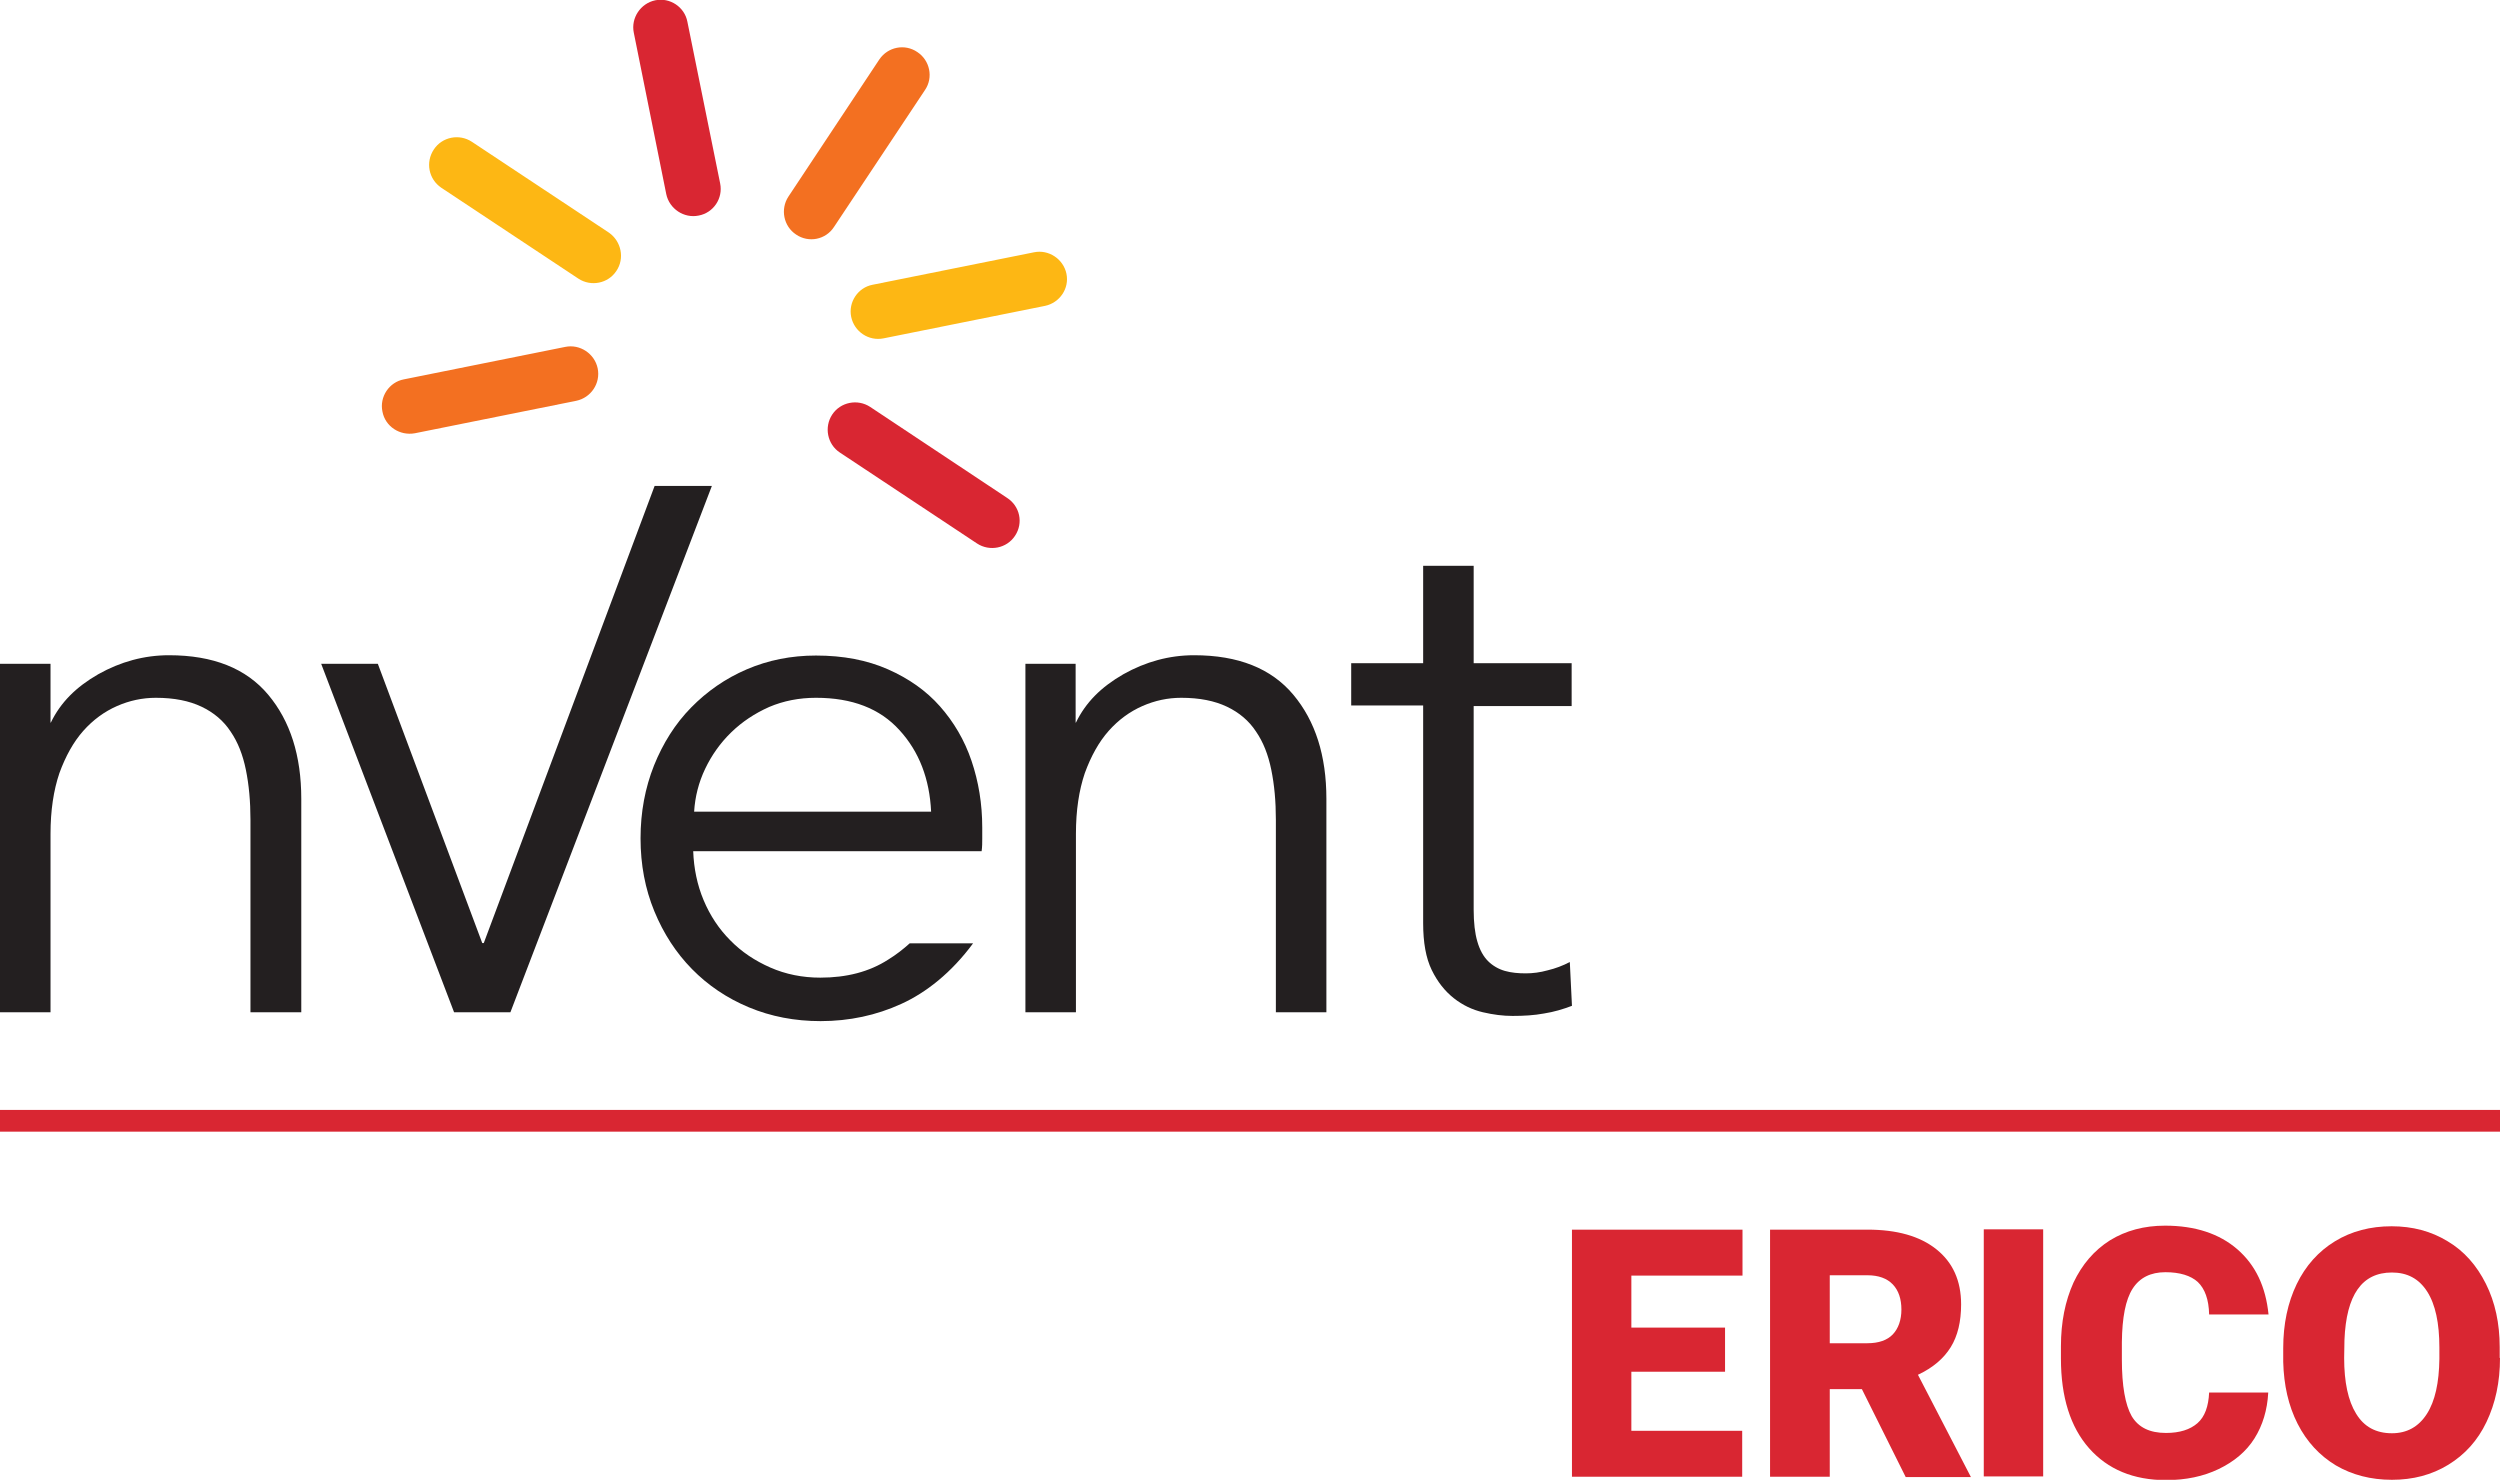
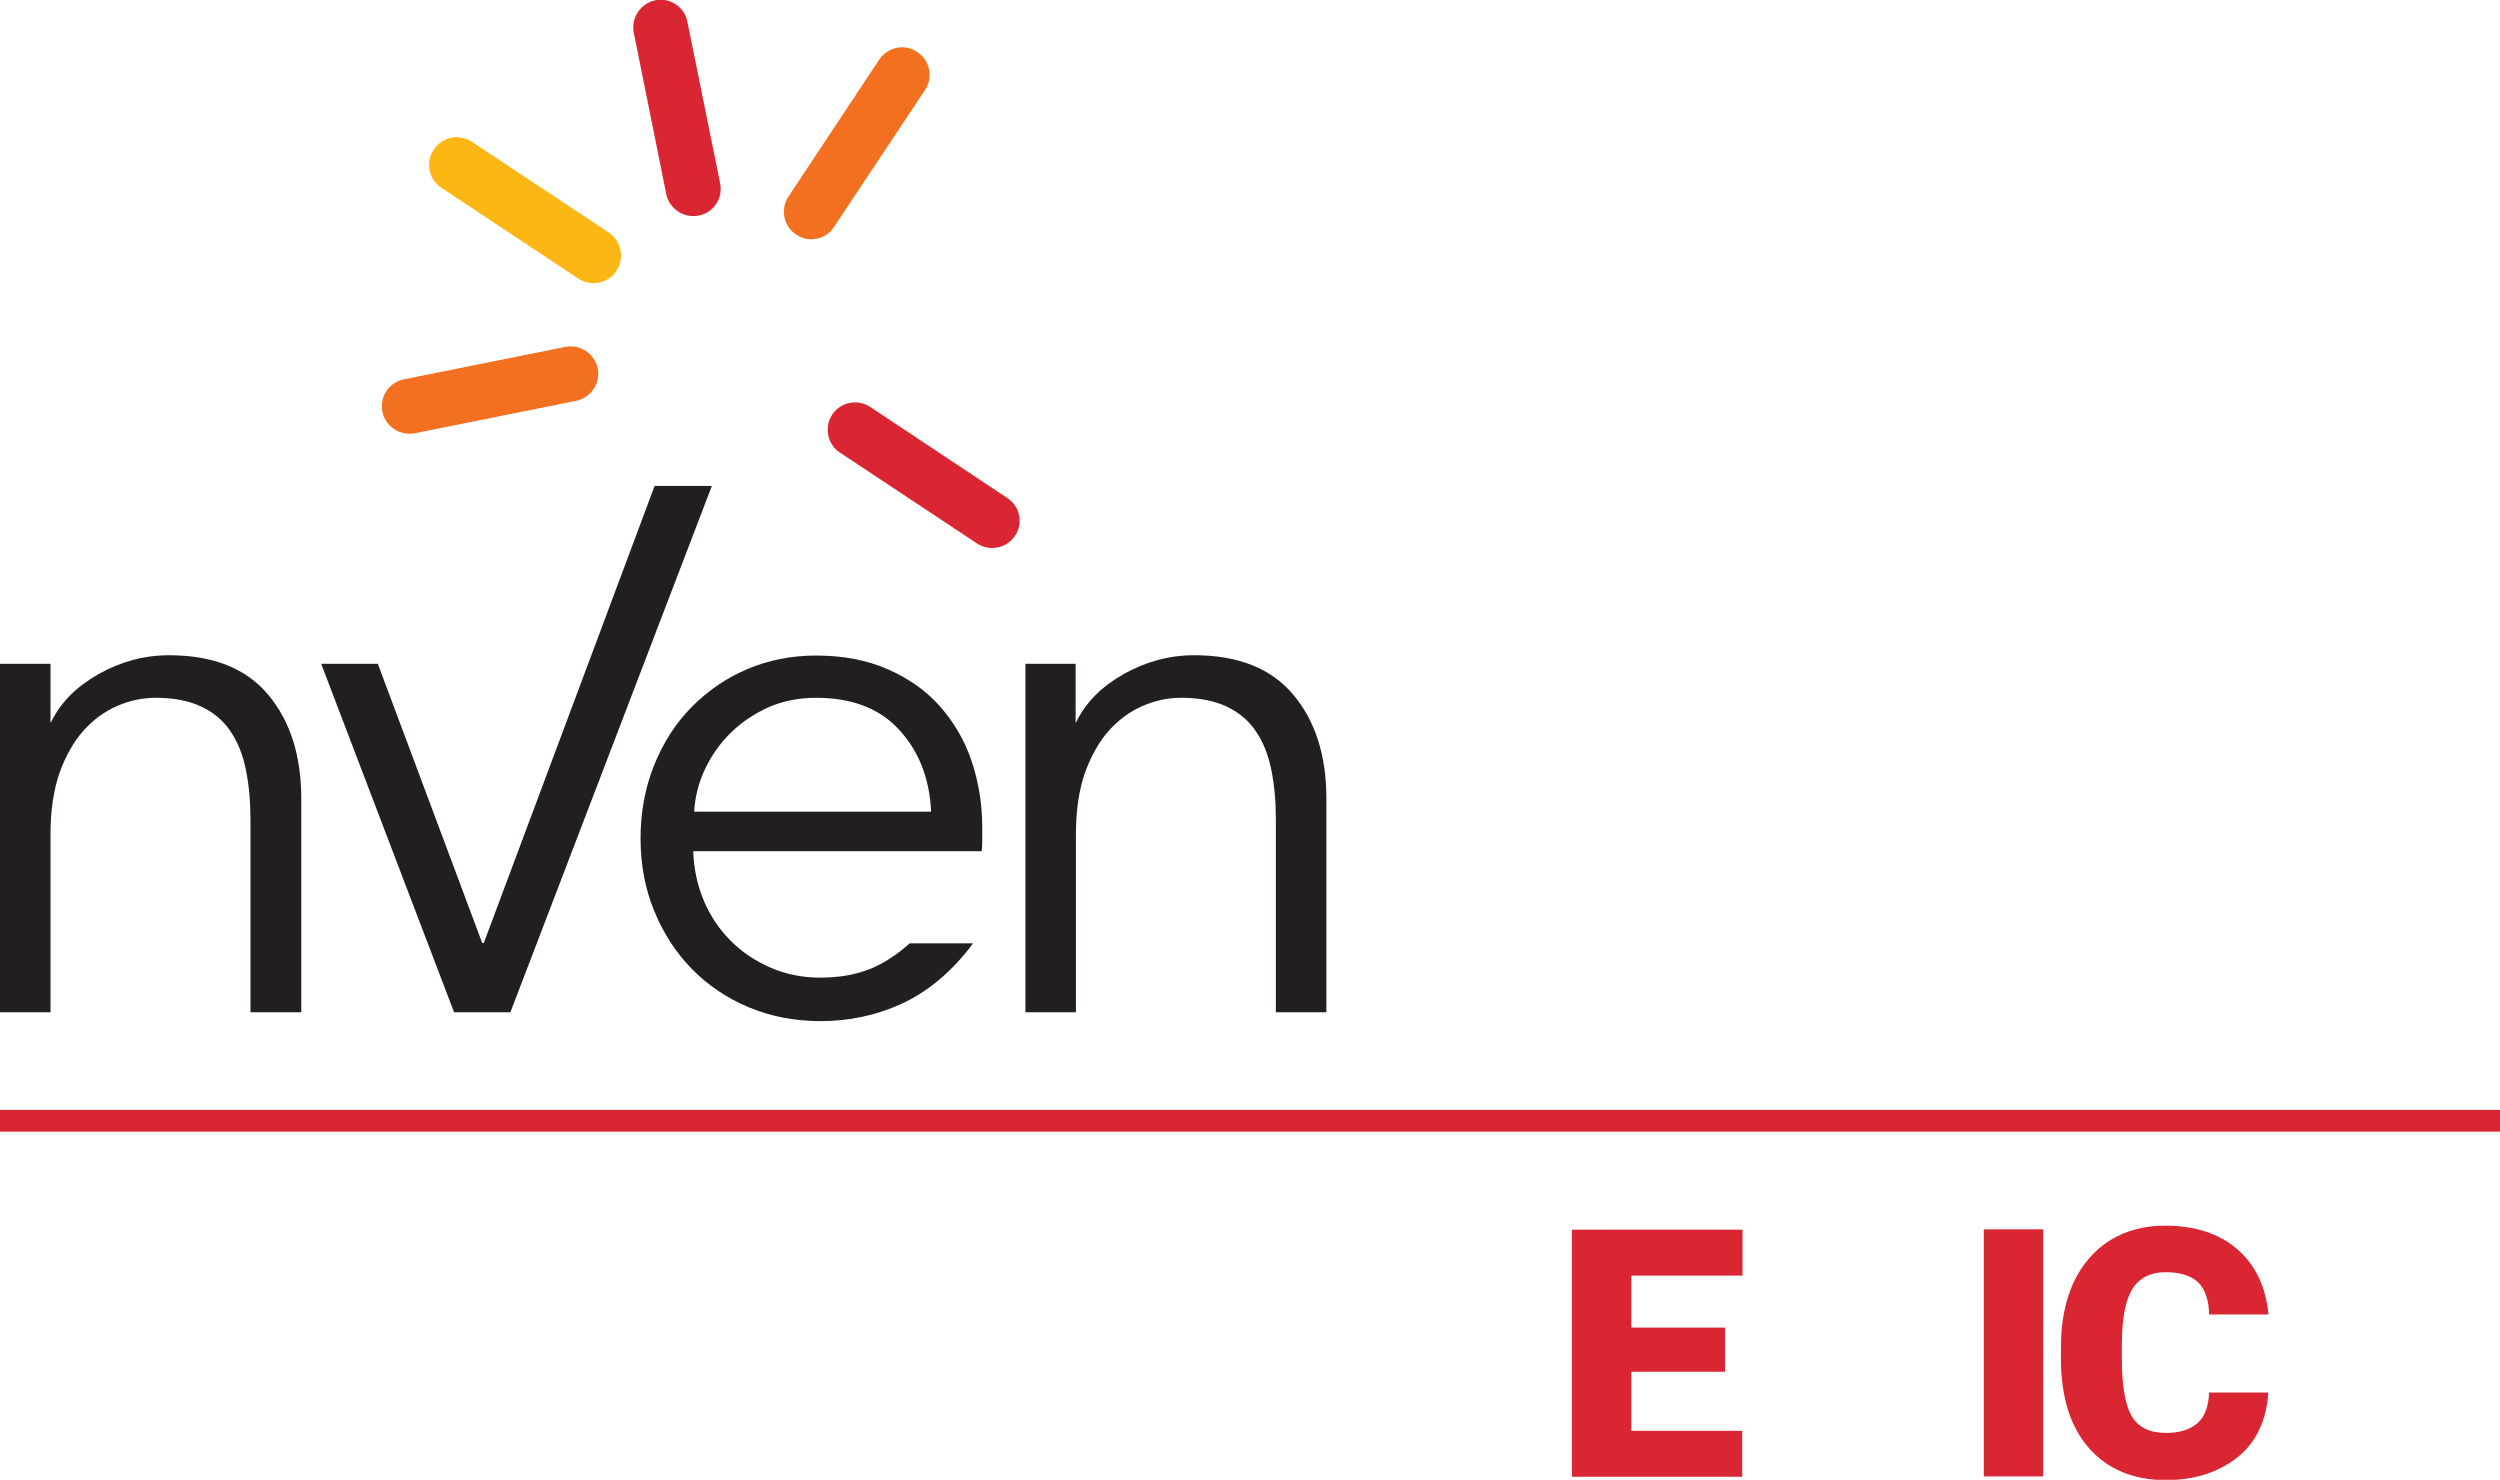
<svg xmlns="http://www.w3.org/2000/svg" version="1.1" id="Warstwa_1" x="0px" y="0px" viewBox="0 0 81.65 48.33" style="enable-background:new 0 0 81.65 48.33;" xml:space="preserve">
  <style type="text/css">
	.st0{fill:#D92632;}
	.st1{fill:#231F20;}
	.st2{fill:#F37021;}
	.st3{fill:#FDB714;}
</style>
  <g id="ERICO">
-     <path class="st0" d="M81.65,44.35c0,0.79-0.15,1.48-0.44,2.09c-0.29,0.61-0.71,1.07-1.25,1.4c-0.54,0.33-1.15,0.49-1.84,0.49   c-0.69,0-1.3-0.16-1.83-0.47c-0.53-0.32-0.95-0.77-1.25-1.36c-0.3-0.59-0.45-1.26-0.47-2.02v-0.45c0-0.79,0.15-1.49,0.44-2.09   c0.29-0.6,0.71-1.07,1.25-1.4c0.54-0.33,1.16-0.49,1.85-0.49c0.68,0,1.29,0.16,1.83,0.49c0.54,0.32,0.95,0.79,1.25,1.39   c0.3,0.6,0.45,1.29,0.45,2.07V44.35z M79.67,44.01c0-0.8-0.13-1.41-0.4-1.83c-0.27-0.42-0.65-0.62-1.15-0.62   c-0.98,0-1.49,0.73-1.55,2.2l-0.01,0.59c0,0.79,0.13,1.4,0.39,1.82c0.26,0.43,0.65,0.64,1.17,0.64c0.49,0,0.87-0.21,1.14-0.63   c0.27-0.42,0.4-1.02,0.41-1.8V44.01z" />
    <path class="st0" d="M74.08,45.49c-0.03,0.56-0.18,1.06-0.45,1.49s-0.67,0.76-1.17,1s-1.07,0.36-1.72,0.36   c-1.06,0-1.9-0.35-2.51-1.04c-0.61-0.69-0.92-1.67-0.92-2.93v-0.4c0-0.79,0.14-1.48,0.41-2.08c0.28-0.59,0.67-1.05,1.19-1.38   c0.52-0.32,1.12-0.48,1.8-0.48c0.98,0,1.77,0.26,2.36,0.77c0.6,0.52,0.93,1.23,1.02,2.13h-1.94c-0.01-0.49-0.14-0.84-0.37-1.06   c-0.23-0.21-0.59-0.32-1.06-0.32c-0.48,0-0.84,0.18-1.07,0.54c-0.23,0.36-0.34,0.94-0.35,1.74v0.57c0,0.86,0.11,1.48,0.32,1.85   c0.22,0.37,0.59,0.55,1.12,0.55c0.45,0,0.79-0.11,1.03-0.32c0.24-0.21,0.36-0.55,0.38-1H74.08z" />
    <path class="st0" d="M66.73,48.22h-1.94v-8.07h1.94V48.22z" />
-     <path class="st0" d="M60.81,45.37h-1.05v2.86h-1.95v-8.07h3.18c0.96,0,1.71,0.21,2.25,0.64c0.54,0.43,0.81,1.03,0.81,1.8   c0,0.56-0.11,1.03-0.34,1.4c-0.23,0.37-0.58,0.67-1.07,0.9l1.73,3.34h-2.13L60.81,45.37z M59.76,43.87h1.23   c0.37,0,0.65-0.1,0.83-0.29s0.28-0.47,0.28-0.81s-0.09-0.62-0.28-0.82c-0.19-0.2-0.47-0.3-0.83-0.3h-1.23V43.87z" />
    <path class="st0" d="M56.34,44.8h-3.06v1.93h3.62v1.5h-5.56v-8.07h5.57v1.5h-3.63v1.7h3.06V44.8z" />
    <rect x="0" y="36.25" class="st0" width="81.65" height="0.71" />
  </g>
  <g id="nVent_Logo">
    <g id="nVent_Logotype">
-       <path class="st1" d="M51.33,23.06h-3.2v6.65c0,0.42,0.04,0.77,0.12,1.04c0.08,0.28,0.2,0.49,0.35,0.64    c0.15,0.15,0.34,0.26,0.55,0.32c0.21,0.06,0.44,0.08,0.68,0.08c0.23,0,0.47-0.03,0.72-0.1c0.25-0.06,0.49-0.15,0.72-0.27    l0.07,1.43c-0.29,0.11-0.59,0.2-0.91,0.25c-0.32,0.06-0.66,0.08-1.03,0.08c-0.31,0-0.63-0.04-0.97-0.12    c-0.34-0.08-0.66-0.23-0.95-0.46c-0.29-0.23-0.53-0.53-0.72-0.92c-0.19-0.39-0.28-0.9-0.28-1.53v-7.11h-2.35v-1.38h2.35v-3.18    h1.65v3.18h3.2V23.06z" />
      <path class="st1" d="M35.13,21.68l0,1.92h0.01c0.32-0.66,0.82-1.16,1.55-1.58c0.73-0.41,1.5-0.62,2.31-0.62    c1.44,0,2.52,0.43,3.24,1.29c0.72,0.86,1.08,1.99,1.08,3.4v6.97h-1.65v-6.29c0-0.6-0.05-1.14-0.15-1.63    c-0.1-0.49-0.26-0.9-0.5-1.25c-0.23-0.35-0.55-0.62-0.95-0.81c-0.4-0.19-0.89-0.29-1.49-0.29c-0.44,0-0.86,0.09-1.27,0.27    c-0.41,0.18-0.78,0.45-1.1,0.81c-0.32,0.36-0.58,0.83-0.78,1.38c-0.19,0.56-0.29,1.22-0.29,1.98v5.83h-1.65l0-11.38H35.13z" />
      <path class="st1" d="M29.71,30.81c-0.21,0.19-0.44,0.37-0.7,0.53c-0.62,0.4-1.36,0.59-2.22,0.59c-0.58,0-1.13-0.11-1.63-0.33    c-0.5-0.22-0.94-0.51-1.31-0.89c-0.37-0.37-0.66-0.81-0.87-1.31c-0.21-0.5-0.32-1.04-0.34-1.6h9.42c0.02-0.15,0.02-0.28,0.02-0.41    c0-0.13,0-0.25,0-0.36c0-0.78-0.12-1.5-0.35-2.18c-0.23-0.68-0.58-1.27-1.03-1.78c-0.45-0.51-1.02-0.91-1.7-1.21    c-0.68-0.3-1.46-0.45-2.35-0.45c-0.81,0-1.56,0.15-2.26,0.45c-0.7,0.3-1.3,0.72-1.82,1.25c-0.52,0.53-0.92,1.17-1.21,1.89    c-0.29,0.73-0.44,1.52-0.44,2.38c0,0.86,0.15,1.65,0.45,2.38c0.3,0.73,0.71,1.36,1.23,1.89c0.52,0.53,1.14,0.95,1.86,1.25    c0.72,0.3,1.5,0.45,2.34,0.45c0.94,0,1.82-0.19,2.63-0.56c0.82-0.37,1.65-1.03,2.35-1.98L29.71,30.81z M23.03,25.11    c0.21-0.44,0.49-0.84,0.85-1.19c0.36-0.35,0.77-0.62,1.24-0.83c0.47-0.2,0.98-0.3,1.53-0.3c1.18,0,2.09,0.35,2.73,1.06    c0.64,0.7,0.98,1.59,1.03,2.66h-7.74C22.7,26.02,22.82,25.55,23.03,25.11z" />
      <polygon class="st1" points="21.38,15.87 15.8,30.8 15.75,30.8 12.34,21.68 10.49,21.68 14.83,33.06 16.67,33.06 23.25,15.87       " />
      <path class="st1" d="M1.65,21.68l0,1.92h0.01c0.32-0.66,0.82-1.16,1.55-1.58c0.73-0.41,1.5-0.62,2.31-0.62    c1.44,0,2.52,0.43,3.24,1.29c0.72,0.86,1.08,1.99,1.08,3.4v6.97H8.18v-6.29c0-0.6-0.05-1.14-0.15-1.63    c-0.1-0.49-0.26-0.9-0.5-1.25c-0.23-0.35-0.55-0.62-0.95-0.81c-0.4-0.19-0.89-0.29-1.49-0.29c-0.44,0-0.86,0.09-1.27,0.27    c-0.41,0.18-0.78,0.45-1.1,0.81c-0.32,0.36-0.58,0.83-0.78,1.38c-0.19,0.56-0.29,1.22-0.29,1.98v5.83H0l0-11.38H1.65z" />
    </g>
    <g id="nVent_Logomark">
      <path class="st2" d="M12.49,13.44c-0.1-0.48,0.22-0.96,0.7-1.05l5.27-1.06c0.48-0.1,0.96,0.22,1.06,0.7    c0.1,0.49-0.22,0.96-0.7,1.06l-5.27,1.06C13.06,14.24,12.58,13.93,12.49,13.44z" />
      <path class="st3" d="M20.13,8.85c-0.27,0.41-0.83,0.52-1.24,0.25l-4.48-2.97C14,5.85,13.89,5.3,14.17,4.88    c0.27-0.41,0.83-0.52,1.24-0.25l4.48,2.97C20.29,7.88,20.41,8.44,20.13,8.85z" />
      <path class="st0" d="M23.52,5.99c0.1,0.49-0.22,0.96-0.7,1.05c-0.48,0.1-0.96-0.22-1.06-0.7L20.7,1.07    c-0.1-0.48,0.22-0.96,0.7-1.06c0.48-0.1,0.96,0.22,1.05,0.7L23.52,5.99z" />
      <path class="st2" d="M25.75,6.42l2.97-4.48C29,1.53,29.55,1.42,29.96,1.7c0.41,0.27,0.53,0.83,0.25,1.24l-2.97,4.47    C26.97,7.83,26.41,7.94,26,7.66C25.59,7.39,25.48,6.83,25.75,6.42z" />
-       <path class="st3" d="M34.13,9.99l-5.27,1.06c-0.49,0.1-0.96-0.22-1.06-0.7c-0.1-0.48,0.22-0.96,0.7-1.05l5.27-1.06    c0.48-0.1,0.96,0.22,1.06,0.7C34.93,9.42,34.61,9.89,34.13,9.99z" />
      <path class="st0" d="M33.15,17.5c-0.27,0.41-0.83,0.52-1.24,0.25l-4.48-2.97c-0.41-0.27-0.52-0.83-0.25-1.24    c0.27-0.41,0.83-0.52,1.24-0.25l4.47,2.97C33.31,16.53,33.43,17.08,33.15,17.5z" />
    </g>
  </g>
</svg>